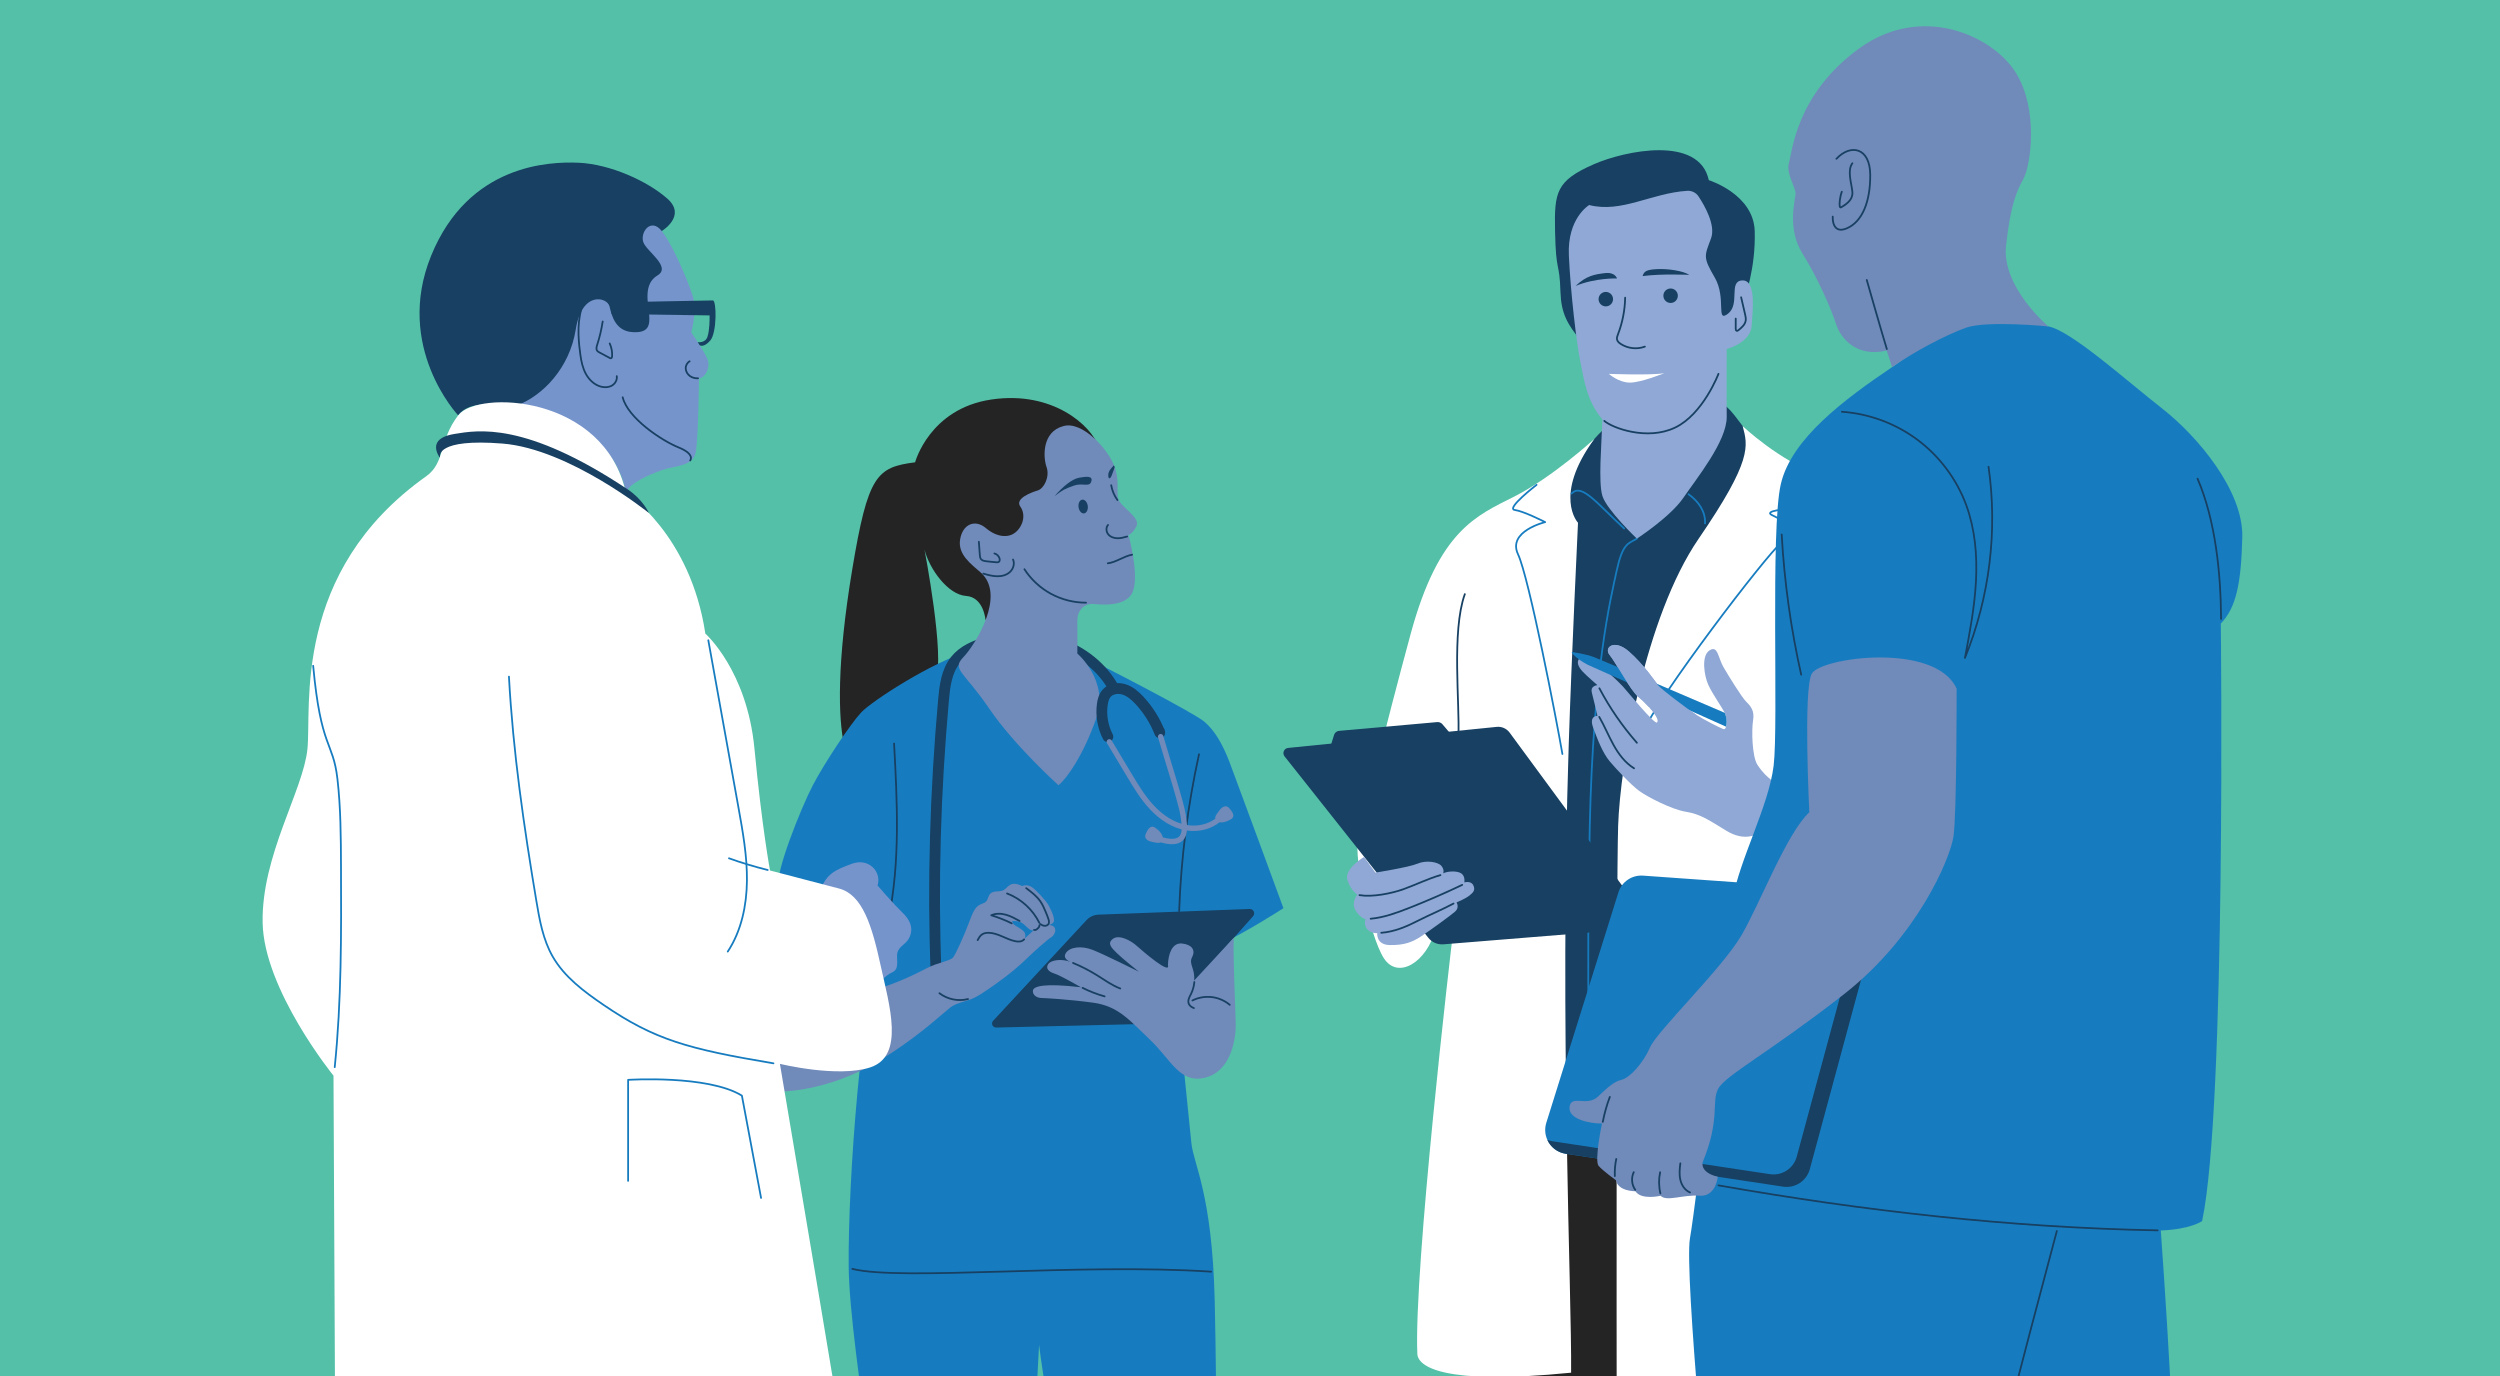
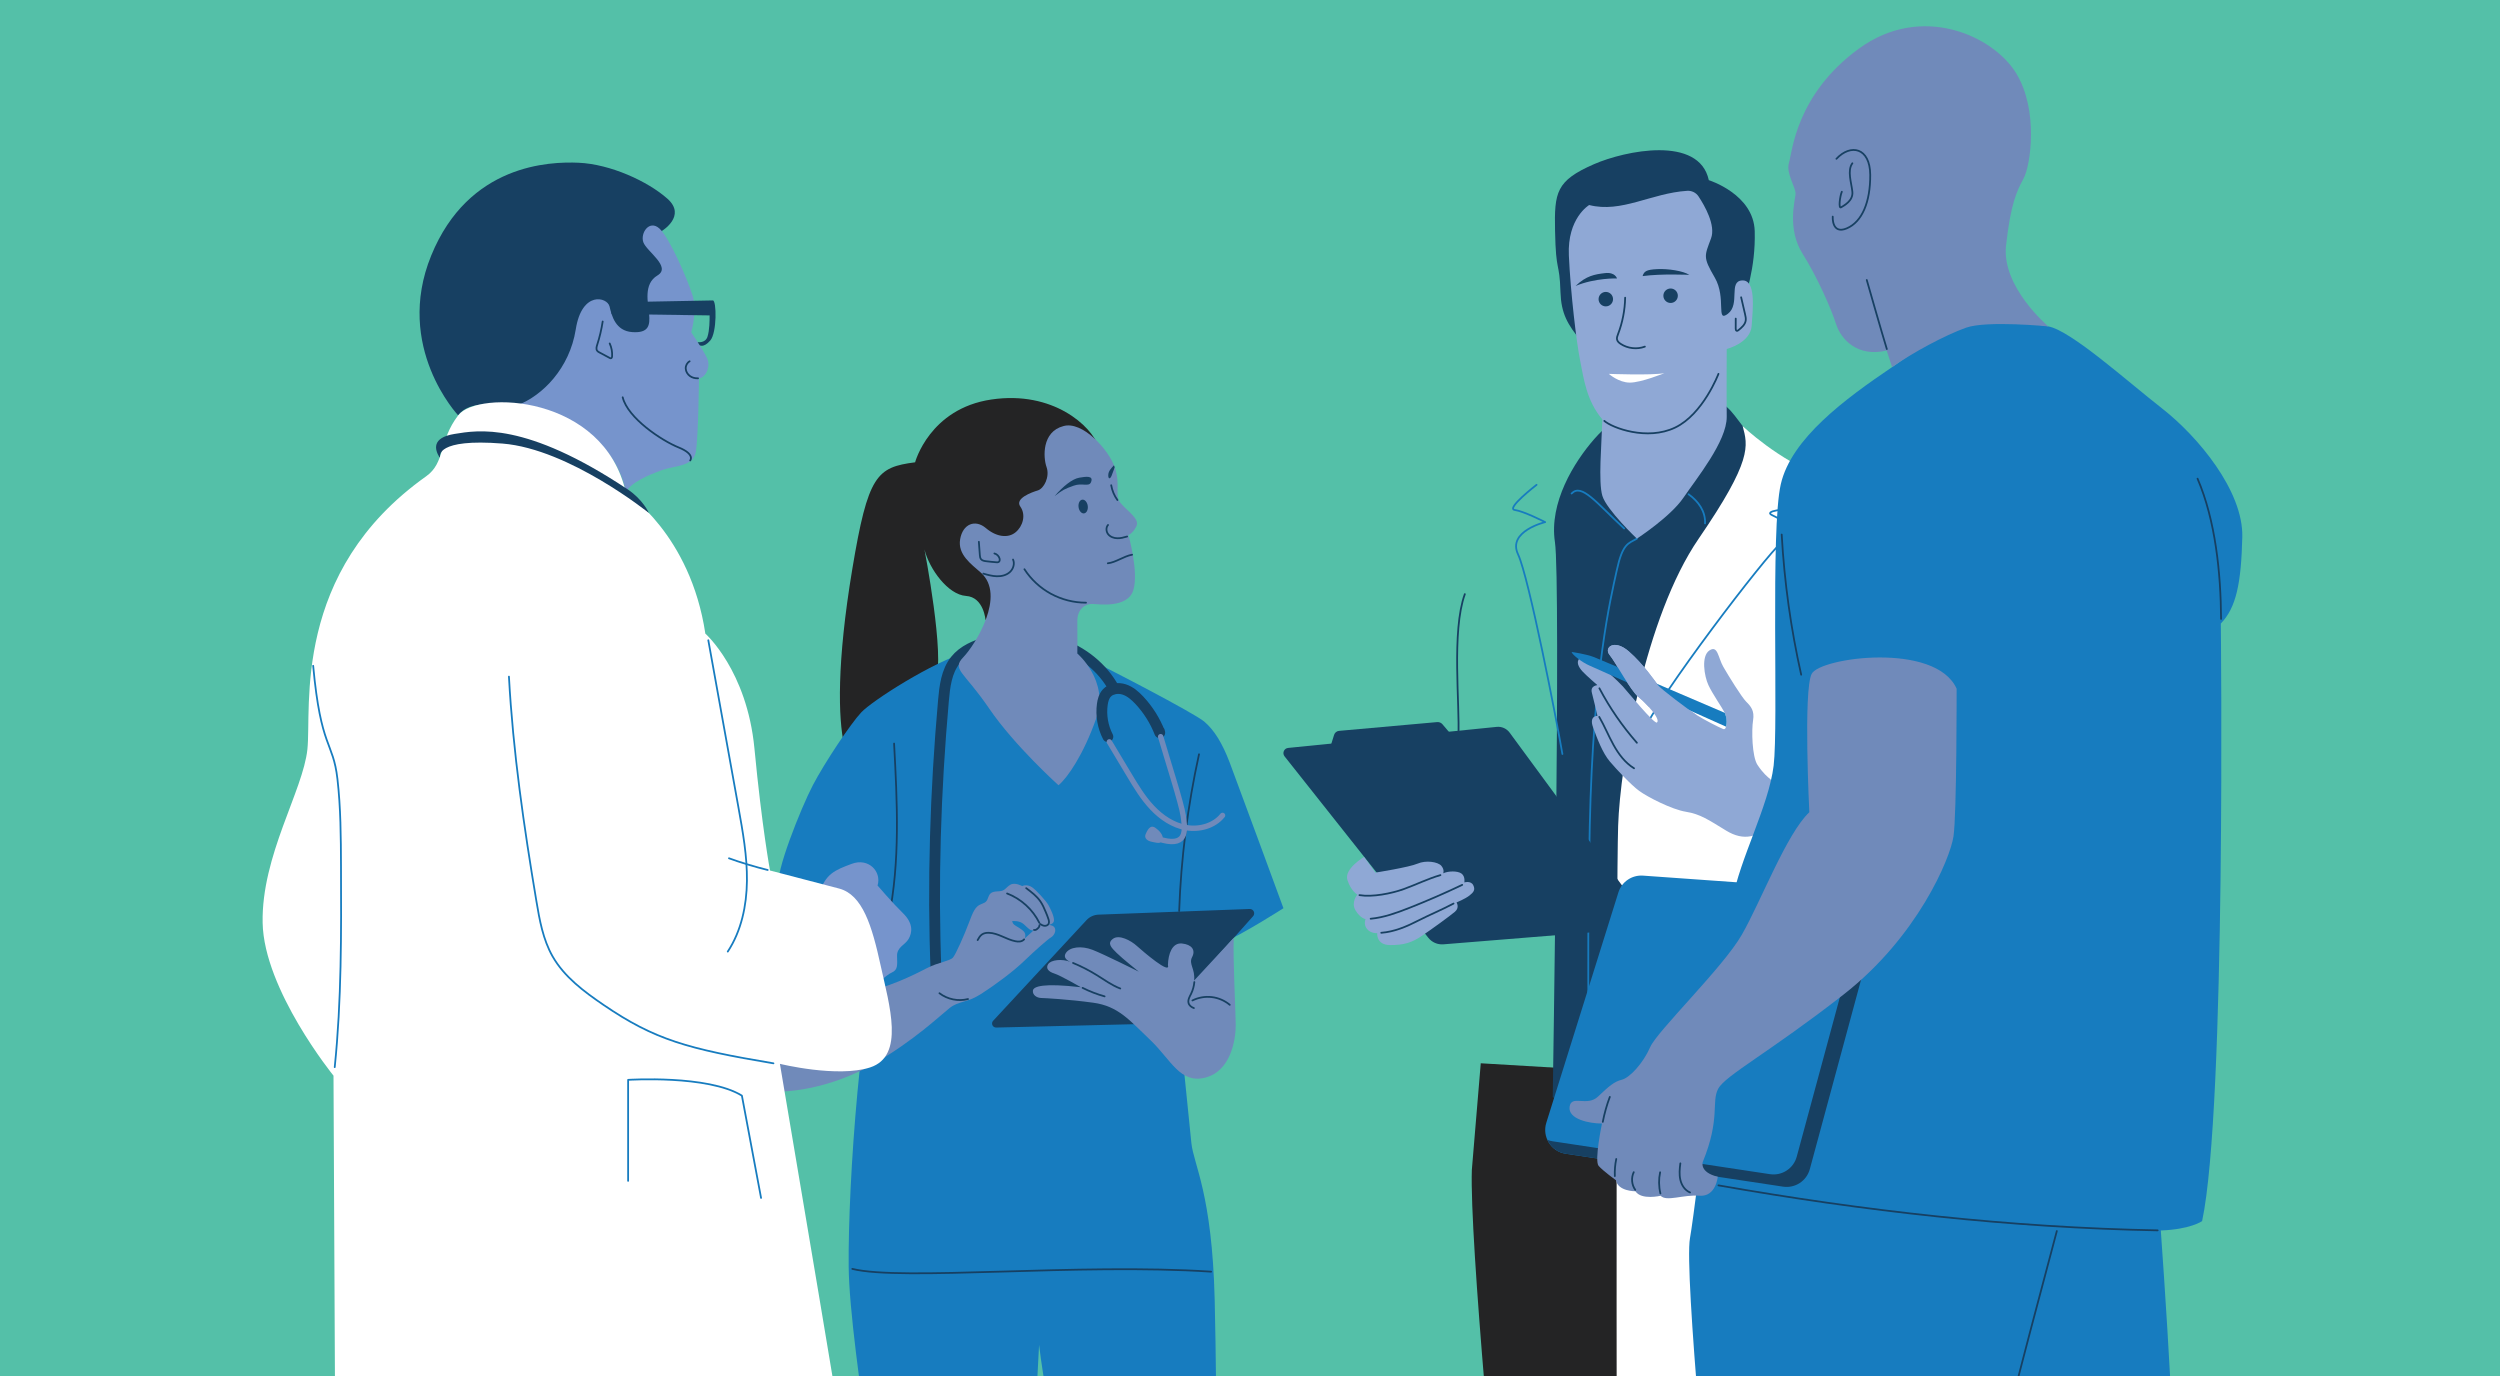
<svg xmlns="http://www.w3.org/2000/svg" width="476" height="262" viewBox="0 0 476 262" fill="none">
  <rect x="0" y="0" width="476" height="262" fill="#333333" stroke="none" />
  <g clip-path="url(#clip0_2950_15546)">
    <rect width="476" height="262" fill="#54C0A8" />
    <path d="M280.239 222.743C279.794 235.911 284.925 290.602 287.381 313.928C289.838 337.255 290.505 370.403 290.283 375.312C290.061 380.22 308.473 381.006 311.153 381.451C313.832 381.896 313.159 355.782 312.715 343.058C312.27 330.335 312.937 254.888 315.502 258.685C318.068 262.481 328.784 321.407 329.674 346.741C330.569 372.074 330.341 379.217 330.677 383.794C331.013 388.371 335.141 390.492 341.616 390.042C348.092 389.597 353.445 390.156 353.895 384.347C354.34 378.544 350.771 266.381 349.876 256.108C348.982 245.842 344.822 206.185 344.822 206.185L281.936 202.448L280.239 222.743Z" fill="#242425" />
    <path d="M295.641 208.935C300.105 210.61 310.485 212.172 315.508 210.833C320.53 209.493 325.888 108.703 330.796 102.553C335.705 96.402 334.143 84.123 331.8 81.113C329.457 78.098 328.92 76.65 323.052 74.307C317.183 71.964 307.47 79.107 303.565 83.57C299.66 88.034 294.92 95.735 296.059 103.214C297.203 110.693 295.641 208.935 295.641 208.935Z" fill="#174062" />
    <path d="M307.812 264.71C307.812 264.71 307.714 168.839 308.094 157.233C308.473 145.626 313.165 117.522 323.431 102.558C333.698 87.589 332.809 84.91 331.8 81.119C331.8 81.119 338.498 87.595 347.311 90.941C356.13 94.287 367.736 96.408 368.962 105.341C370.187 114.273 372.981 168.866 371.863 174.826C370.746 180.787 361.483 184.692 352.556 180.673C352.556 180.673 355.012 253.332 355.343 259.243C355.685 265.155 338.064 269.288 307.812 264.71Z" fill="white" />
    <path d="M312.671 139.65C315.649 132.708 336.339 105.601 339.17 103.334C341.996 101.061 339.474 98.995 337.505 98.133C335.537 97.276 340.082 96.82 341.844 97.021C343.612 97.222 343.764 91.467 341.237 88.544" stroke="#177CBF" stroke-width="0.343" stroke-miterlimit="10" stroke-linecap="round" stroke-linejoin="round" />
    <path d="M311.657 102.559C310.024 103.519 308.956 103.378 307.801 108.731C306.646 114.084 303.364 127.355 302.692 157.266C302.019 187.176 302.735 209.928 302.735 209.928" stroke="#177CBF" stroke-width="0.343" stroke-miterlimit="10" stroke-linecap="round" stroke-linejoin="round" />
-     <path d="M299.139 261.358C299.28 246.14 296.932 196.287 298.684 141.819C299.21 125.424 300.452 99.532 300.452 99.532C300.452 99.532 295.625 94.417 303.565 83.57C303.565 83.57 295.641 90.827 288.385 94.51C281.128 98.192 273.963 100.882 268.578 120.738C263.192 140.593 260.426 152.769 258.832 157.569C257.237 162.368 260.811 178.33 263.491 182.457C266.17 186.584 271.637 183.238 273.313 176.99C274.989 170.742 277.266 172.749 276.74 176.876C276.214 181.004 269.158 241.807 269.863 257.79C269.972 260.133 274.582 263.815 299.139 261.358Z" fill="white" />
    <path d="M253.419 141.819L254.011 139.921C254.141 139.498 254.515 139.194 254.96 139.156L273.638 137.486C274.018 137.453 274.398 137.605 274.642 137.898L276.111 139.628L253.419 141.819Z" fill="#174062" />
    <path d="M315.481 137.567C316.267 136.948 313.403 133.846 311.928 132.669C310.453 131.498 307.606 126.063 306.461 124.691C305.317 123.319 307.302 121.573 310.117 124.019C312.931 126.465 315.144 129.751 315.714 130.489C316.283 131.227 321.446 135.115 322.954 136.086C324.462 137.057 327.244 138.467 328.085 138.803C328.925 139.14 328.887 136.726 328.388 135.717C327.884 134.714 326.04 132.094 325.27 130.419C324.5 128.743 323.86 124.919 325.471 123.845C327.081 122.771 327.114 125.217 328.117 126.964C329.121 128.705 331.605 132.729 332.478 133.602C333.351 134.475 334.089 135.311 333.785 137.155C333.481 138.999 333.584 144.059 334.626 145.637C335.667 147.215 336.535 147.915 337.072 148.354C337.608 148.793 339.886 153.653 337.375 156.571C334.859 159.489 332.011 160.194 328.66 158.149C325.308 156.104 323.73 154.998 321.018 154.564C318.301 154.13 313.707 151.749 312.134 150.61C310.561 149.471 307.844 146.553 306.499 144.975C305.16 143.397 304.118 140.685 303.316 138.472C302.513 136.26 304.156 136.292 304.156 136.292C304.156 136.292 303.478 133.342 303.099 131.932C302.719 130.522 304.156 130.457 304.156 130.457C304.156 130.457 302.047 128.645 301.309 127.842C300.571 127.04 300.034 126.031 300.772 125.326C301.51 124.621 302.719 125.125 303.891 126.031C305.062 126.937 308.012 129.616 308.989 130.69C309.949 131.764 315.009 137.936 315.481 137.567Z" fill="#8FA8D5" />
    <path d="M304.498 136.503C305.496 138.233 306.25 140.093 307.215 141.834C308.18 143.575 309.417 145.24 311.12 146.282" stroke="#174062" stroke-width="0.343" stroke-miterlimit="10" stroke-linecap="round" stroke-linejoin="round" />
    <path d="M304.525 131.053C306.483 134.773 308.886 138.261 311.662 141.422" stroke="#174062" stroke-width="0.343" stroke-miterlimit="10" stroke-linecap="round" stroke-linejoin="round" />
    <path d="M301.07 64.945C298.445 61.805 297.247 59.668 297.117 55.649C296.921 49.494 296.243 52.281 296.081 43.924C295.94 36.613 296.26 34.416 303.495 31.26C309.39 28.689 323.507 25.723 325.357 34.303C325.357 34.303 333.904 36.96 334.099 44.016C334.295 51.072 332.321 56.452 331.572 58.817C330.824 61.181 326.778 62.543 325.351 62.38C323.936 62.223 301.07 64.945 301.07 64.945Z" fill="#174062" />
    <path d="M305.089 79.861C304.948 84.569 304.297 91.744 305.089 94.401C305.881 97.059 311.662 102.558 311.662 102.558C311.662 102.558 318.046 98.409 320.519 94.776C322.987 91.142 328.811 84.01 328.768 79.351C328.719 74.692 328.768 66.443 328.768 66.443C328.768 66.443 333.286 65.326 333.519 62.018C333.752 58.709 334.36 53.259 331.702 53.394C329.045 53.535 331.377 57.912 329.001 59.734C326.626 61.551 328.768 56.752 326.485 52.836C324.201 48.92 324.527 48.779 325.785 45.378C326.702 42.905 324.608 39.223 323.399 37.395C322.922 36.674 322.092 36.272 321.224 36.332C314.363 36.782 308.734 40.611 302.578 39.038C302.578 39.038 298.386 41.506 298.711 48.638C299.036 55.77 300.154 65.136 300.853 68.629C301.553 72.122 302.057 76.271 305.089 79.861Z" fill="#8FA8D5" />
    <path d="M244.579 144.01L271.951 178.552C272.64 179.42 273.714 179.887 274.815 179.8L312.112 176.779C313.241 176.687 313.832 175.391 313.165 174.479L287.43 139.487C286.861 138.717 285.928 138.299 284.979 138.397L245.268 142.405C244.476 142.481 244.091 143.392 244.579 144.01Z" fill="#174062" />
    <path d="M318.084 57.685C318.845 57.685 319.461 57.068 319.461 56.307C319.461 55.546 318.845 54.93 318.084 54.93C317.323 54.93 316.706 55.546 316.706 56.307C316.706 57.068 317.323 57.685 318.084 57.685Z" fill="#174062" />
    <path d="M305.745 58.335C306.506 58.335 307.123 57.718 307.123 56.958C307.123 56.197 306.506 55.58 305.745 55.58C304.985 55.58 304.368 56.197 304.368 56.958C304.368 57.718 304.985 58.335 305.745 58.335Z" fill="#174062" />
    <path d="M299.991 54.447C302.019 52.494 303.636 52.234 305.588 52.001C307.54 51.767 307.877 53.015 307.877 53.015C307.877 53.015 303.717 52.885 299.991 54.447Z" fill="#174062" />
    <path d="M312.747 52.569C313.035 51.658 313.452 51.343 315.535 51.24C317.617 51.137 320.481 51.577 321.652 52.336C321.652 52.336 316.392 52.076 312.747 52.569Z" fill="#174062" />
    <path d="M309.428 56.681C309.384 59.051 308.923 61.415 308.072 63.628C307.942 63.964 307.801 64.322 307.888 64.669C307.974 65.017 308.273 65.277 308.571 65.472C309.911 66.356 311.679 66.562 313.181 65.998" stroke="#174062" stroke-width="0.343" stroke-miterlimit="10" stroke-linecap="round" stroke-linejoin="round" />
    <path d="M306.32 71.184C306.32 71.184 314.39 71.498 316.891 71.054C316.891 71.054 312.465 72.849 310.328 72.849C308.191 72.849 306.32 71.184 306.32 71.184Z" fill="white" />
    <path d="M331.512 56.605C331.762 57.679 332.011 58.759 332.261 59.833C332.353 60.234 332.445 60.646 332.38 61.053C332.255 61.818 331.61 62.371 331.013 62.853C330.91 62.935 330.78 63.027 330.656 62.983C330.504 62.929 330.477 62.729 330.477 62.56C330.477 61.926 330.482 61.297 330.482 60.662" stroke="#174062" stroke-width="0.343" stroke-miterlimit="10" stroke-linecap="round" stroke-linejoin="round" />
    <path d="M305.458 80.137C306.966 81.466 313.604 83.966 318.941 81.411C324.277 78.862 327.195 71.183 327.195 71.183" stroke="#174062" stroke-width="0.343" stroke-miterlimit="10" stroke-linecap="round" stroke-linejoin="round" />
    <path d="M259.716 163.16C259.716 163.16 255.876 165.427 256.543 167.537C257.21 169.647 258.436 170.335 258.436 170.335C258.436 170.335 257.183 171.8 258.089 173.324C258.995 174.848 260.009 175.005 260.009 175.005C260.009 175.005 259.553 175.965 260.275 176.871C260.996 177.777 262.222 177.673 262.222 177.673C262.222 177.673 261.983 179.913 264.651 179.94C267.32 179.968 268.866 179.436 270.655 178.232C272.445 177.033 276.095 174.392 277.028 173.59C277.961 172.787 277.321 171.827 277.321 171.827C277.321 171.827 278.948 171.16 279.772 170.52C280.597 169.88 280.944 169.397 280.494 168.519C280.043 167.64 278.812 168.014 278.812 168.014C278.812 168.014 279.024 166.892 278.281 166.333C277.532 165.774 275.721 165.829 274.788 166.279C274.788 166.279 275.081 165.639 274.441 164.863C273.801 164.088 271.507 163.74 269.907 164.435C268.307 165.129 261.88 166.143 261.88 166.143L259.716 163.16Z" fill="#8FA8D5" />
    <path d="M258.837 170.433C261.294 170.845 264.944 170.124 267.282 169.278C269.619 168.432 271.865 167.32 274.256 166.62" stroke="#174062" stroke-width="0.343" stroke-miterlimit="10" stroke-linecap="round" stroke-linejoin="round" />
    <path d="M260.974 174.93C263.507 174.697 265.931 173.807 268.301 172.874C271.718 171.529 275.086 170.06 278.4 168.481" stroke="#174062" stroke-width="0.343" stroke-miterlimit="10" stroke-linecap="round" stroke-linejoin="round" />
    <path d="M262.992 177.604C265.476 177.419 267.819 176.416 270.032 175.282C272.244 174.149 274.256 173.352 276.751 172.039" stroke="#174062" stroke-width="0.343" stroke-miterlimit="10" stroke-linecap="round" stroke-linejoin="round" />
    <path d="M328.654 138.364C328.654 138.364 303.831 127.245 302.578 126.698C301.325 126.15 299.389 124.74 299.232 124.138C299.232 124.138 301.868 124.479 303.543 125.13C305.214 125.781 328.388 135.722 328.388 135.722C328.388 135.722 328.974 136.856 328.654 138.364Z" fill="#177CBF" />
    <path d="M311.928 132.669C312.47 133.103 313.203 133.797 313.875 134.535C315.535 135.137 317.579 135.262 319.293 135.451C320.573 135.592 321.821 135.826 323.057 136.151C323.025 136.129 322.992 136.113 322.96 136.091C321.452 135.121 316.289 131.232 315.719 130.494C315.15 129.757 312.937 126.47 310.122 124.024C307.307 121.578 305.328 123.319 306.467 124.697C307.6 126.063 310.453 131.498 311.928 132.669Z" fill="#8FA8D5" />
    <path d="M297.48 143.559C296.417 137.333 291.113 109.933 289.035 105.54C286.958 101.147 294.199 99.412 294.199 99.412C294.199 99.412 290.147 97.335 288.406 97.096C286.671 96.857 292.561 92.312 292.561 92.312" stroke="#177CBF" stroke-width="0.343" stroke-miterlimit="10" stroke-linecap="round" stroke-linejoin="round" />
    <path d="M299.232 93.962C301.146 91.982 303.874 95.648 309.233 100.622" stroke="#177CBF" stroke-width="0.343" stroke-miterlimit="10" stroke-linecap="round" stroke-linejoin="round" />
    <path d="M321.506 94.108C323.437 95.508 324.738 97.39 324.641 99.657" stroke="#177CBF" stroke-width="0.343" stroke-miterlimit="10" stroke-linecap="round" stroke-linejoin="round" />
    <path d="M277.673 140.073C277.977 134.319 276.35 120.164 278.904 113.124" stroke="#174062" stroke-width="0.343" stroke-miterlimit="10" stroke-linecap="round" stroke-linejoin="round" />
    <path d="M329.836 171.47C331.198 163.606 336.757 153.54 337.701 145.779C338.644 138.018 337.071 100.9 339.062 92.195C341.052 83.49 351.352 75.919 360.257 69.899C369.157 63.879 372.086 58.851 389.994 62.143C394.322 62.941 405.017 72.584 411.731 77.828C418.44 83.073 427.145 93.453 426.934 102.261C426.722 111.069 425.778 115.684 422.844 118.727C422.844 118.727 423.891 211.002 419.281 232.501C419.281 232.501 417.079 234.074 411.417 234.285C411.417 234.285 415.609 291.33 414.248 307.476C412.887 323.621 420.957 349.421 417.811 376.685C414.666 403.949 418.023 402.691 420.116 406.883C422.215 411.075 422.215 425.025 420.848 428.588C419.487 432.151 406.275 431.631 401.237 429.32C396.204 427.015 386.138 421.982 384.251 417.996C382.363 414.01 387.499 408.456 381.208 404.573C374.917 400.695 381.523 395.868 379.95 390.314C378.377 384.755 372.189 311.668 372.189 311.668C372.189 311.668 369.255 328.134 368.517 331.279C367.779 334.425 366.733 368.083 361.911 386.437C357.09 404.79 348.488 420.409 349.54 428.17C350.587 435.931 349.437 444.528 341.573 443.584C333.709 442.64 320.497 433.306 318.398 428.485C316.299 423.663 317.769 410.555 319.554 407.301C321.338 404.052 326.789 397.132 327.315 385.802C327.841 374.472 328.47 317.748 327.103 306.424C325.736 295.099 320.633 242.041 321.772 235.75C322.916 229.459 329.836 171.47 329.836 171.47Z" fill="#177CBF" />
    <path d="M308.143 169.913L294.416 213.779C293.58 216.452 295.321 219.246 298.098 219.669L339.49 225.933C341.79 226.28 343.981 224.848 344.588 222.603L357.372 175.353C358.126 172.576 356.151 169.799 353.282 169.599L312.839 166.719C310.719 166.567 308.777 167.89 308.143 169.913Z" fill="#177CBF" />
    <path d="M354.638 169.913C355.056 170.835 355.175 171.909 354.882 172.983L342.099 220.232C341.492 222.478 339.295 223.91 337.001 223.562L295.609 217.298C295.262 217.244 294.925 217.157 294.616 217.033C295.229 218.388 296.487 219.43 298.098 219.674L339.49 225.938C341.79 226.285 343.981 224.853 344.588 222.608L357.372 175.358C357.995 173.042 356.732 170.743 354.638 169.913Z" fill="#174062" />
    <path d="M305.018 213.92C302.643 213.92 298.532 213.111 298.852 210.736C299.172 208.36 302.155 210.774 304.248 208.8C306.342 206.826 307.313 205.942 308.799 205.578C310.285 205.215 312.866 202.438 314.195 199.374C315.524 196.309 328.052 184.226 331.642 177.978C335.227 171.735 340.184 158.681 344.496 154.651C344.496 154.651 343.33 131.444 344.941 128.304C346.552 125.164 368.511 122.181 372.541 131.124C372.541 131.124 372.579 155.096 371.939 159.289C371.299 163.481 365.089 178.385 350.988 189.384C336.887 200.382 328.464 204.775 327.135 207.314C325.807 209.852 327.591 212.976 324.207 221.236C324.207 221.236 323.502 223.183 327.06 224.056C327.06 224.056 326.734 227.901 323.594 227.663C320.454 227.424 317.308 228.856 316.18 227.674C316.18 227.674 312.514 228.547 311.386 226.817C311.386 226.817 308.083 226.855 307.681 224.723C307.681 224.723 305.224 222.95 304.378 221.984C303.527 221.008 305.018 213.92 305.018 213.92Z" fill="#708ABA" />
    <path d="M360.257 69.904C364.053 67.192 370.35 63.813 374.315 62.398C378.279 60.982 389.999 62.148 389.999 62.148C389.999 62.148 381.072 54.642 381.951 46.756C382.83 38.87 383.952 36.452 385.286 33.995C386.621 31.538 388.204 21.022 383.871 13.933C379.532 6.845 365.935 0.505 353.922 9.264C341.909 18.023 341.242 28.994 340.618 30.995C339.995 32.997 341.996 35.752 341.871 36.999C341.747 38.252 340.288 43.632 343.162 48.221C346.042 52.809 348.667 58.813 349.584 61.693C350.5 64.572 353.629 68.076 359.221 66.742L360.257 69.904Z" fill="#708ABA" />
    <path d="M305.17 213.605C305.485 211.988 305.93 210.394 306.51 208.854" stroke="#174062" stroke-width="0.343" stroke-miterlimit="10" stroke-linecap="round" stroke-linejoin="round" />
    <path d="M307.465 223.926C307.421 222.836 307.508 221.74 307.736 220.672" stroke="#174062" stroke-width="0.343" stroke-miterlimit="10" stroke-linecap="round" stroke-linejoin="round" />
    <path d="M311.353 226.545C310.664 225.585 310.55 224.246 311.066 223.183" stroke="#174062" stroke-width="0.343" stroke-miterlimit="10" stroke-linecap="round" stroke-linejoin="round" />
    <path d="M316.142 227.229C315.822 225.911 315.806 224.528 316.088 223.205" stroke="#174062" stroke-width="0.343" stroke-miterlimit="10" stroke-linecap="round" stroke-linejoin="round" />
    <path d="M321.783 227.045C320.812 226.643 320.172 225.662 319.939 224.637C319.7 223.612 319.803 222.543 319.939 221.502" stroke="#174062" stroke-width="0.343" stroke-miterlimit="10" stroke-linecap="round" stroke-linejoin="round" />
    <path d="M349.654 30.236C352.371 27.334 356.054 28.077 356.092 33.284C356.13 38.49 354.53 42.249 351.628 43.48C348.727 44.706 348.949 41.245 348.949 41.245" stroke="#174062" stroke-width="0.343" stroke-miterlimit="10" stroke-linecap="round" stroke-linejoin="round" />
    <path d="M352.691 31.088C351.677 32.476 352.512 34.781 352.691 36.511C352.87 38.242 351.08 39.136 350.543 39.473C350.006 39.809 350.326 37.347 350.684 36.511" stroke="#174062" stroke-width="0.343" stroke-miterlimit="10" stroke-linecap="round" stroke-linejoin="round" />
    <path d="M359.253 66.46C358.413 63.759 355.43 53.308 355.43 53.308" stroke="#174062" stroke-width="0.343" stroke-miterlimit="10" stroke-linecap="round" stroke-linejoin="round" />
    <path d="M342.945 128.462C340.976 119.692 339.734 110.754 339.235 101.778" stroke="#174062" stroke-width="0.343" stroke-miterlimit="10" stroke-linecap="round" stroke-linejoin="round" />
-     <path d="M350.695 78.397C355.896 78.76 360.978 80.653 365.149 83.782C369.32 86.911 372.557 91.261 374.364 96.153C376.061 100.763 376.484 105.769 376.224 110.683C375.963 115.591 375.041 120.44 374.125 125.266C378.805 113.812 380.373 101.11 378.616 88.864" stroke="#174062" stroke-width="0.343" stroke-miterlimit="10" stroke-linecap="round" stroke-linejoin="round" />
    <path d="M422.893 117.847C422.839 109.051 421.819 99.061 418.413 91.137" stroke="#174062" stroke-width="0.343" stroke-miterlimit="10" stroke-linecap="round" stroke-linejoin="round" />
    <path d="M327.195 225.693C354.806 230.558 382.792 233.742 410.82 234.263" stroke="#174062" stroke-width="0.343" stroke-miterlimit="10" stroke-linecap="round" stroke-linejoin="round" />
    <path d="M372.205 311.667C377.829 286.535 384.972 259.271 391.621 234.388" stroke="#174062" stroke-width="0.343" stroke-miterlimit="10" stroke-linecap="round" stroke-linejoin="round" />
    <path d="M160.726 141.889C159.593 136.742 159.289 126.291 162.277 108.35C165.266 90.409 166.931 88.972 174.236 88.023C174.236 88.023 176.964 77.805 188.771 76.064C200.578 74.323 207.851 81.211 209.098 84.921C210.346 88.63 187.649 118.085 187.649 118.085C187.649 118.085 187.334 113.692 183.928 113.465C180.522 113.237 176.964 108.394 176.015 104.608C176.015 104.608 179.991 125.163 178.136 129.513C176.286 133.868 160.726 141.889 160.726 141.889Z" fill="#242425" />
    <path d="M168.482 175.809L166.388 179.328C166.388 179.328 159.468 177.864 155.46 175.369C151.446 172.874 149.261 170.391 148.35 168.465C147.439 166.54 152.504 153.827 154.76 149.515C157.011 145.209 161.941 137.817 163.98 135.637C166.019 133.456 177.539 126.032 184.308 124.079C191.076 122.121 199.868 121.964 205.118 124.437C210.367 126.91 227.403 135.783 229.301 137.399C231.199 139.021 232.723 141.483 234.144 145.215C235.565 148.946 244.367 172.923 244.367 172.923C244.367 172.923 237.116 177.593 232.474 179.708C227.826 181.818 223.704 184.004 224.219 190.582C224.729 197.161 226.416 213.567 226.839 217.646C227.262 221.729 230.782 227.289 231.275 247.421C231.769 267.553 231.698 302.957 231.839 317.883C231.98 332.808 235.852 378.914 234.442 389.05C234.442 389.05 233.596 387.781 228.531 389.332C223.465 390.883 214.663 391.512 212.13 391.301C212.13 391.301 208.963 329.706 207.2 313.94C205.443 298.174 199.385 268.887 197.839 256.076C197.839 256.076 195.898 290.923 196.304 308.728C196.711 326.539 198.121 370.811 198.192 382.498C198.262 394.186 197.134 391.225 190.447 389.82C183.76 388.41 178.759 391.339 178.759 391.339C178.759 391.339 174.746 383.486 173.623 375.882C172.501 368.278 170.597 321.115 170.385 311.966C170.174 302.816 161.729 257.199 161.588 241.151C161.442 225.097 163.904 190.36 168.482 175.809Z" fill="#177CBF" />
    <path d="M178.233 185.408C177.544 168.074 178.098 150.697 179.632 133.418C179.871 130.712 180.202 127.842 181.894 125.716C183.391 123.84 185.729 122.847 188.044 122.235C192.508 121.058 197.324 121.041 201.695 122.538C206.067 124.035 209.944 127.089 212.13 131.156" stroke="#174062" stroke-width="2.057" stroke-miterlimit="10" stroke-linecap="round" stroke-linejoin="round" />
    <path d="M189.096 194.351L206.869 175.195C207.46 174.56 208.279 174.181 209.147 174.148L237.935 173.069C238.667 173.042 239.074 173.904 238.586 174.452L220.358 194.899L189.682 195.647C188.999 195.663 188.63 194.85 189.096 194.351Z" fill="#174062" />
    <path d="M202.493 81.124C206.023 80.116 211.024 85.463 212.233 88.945C213.443 92.427 212.13 94.244 213.345 95.757C214.56 97.27 217.082 98.784 216.371 100.199C215.666 101.615 214.858 101.864 214.858 101.864C214.858 101.864 216.876 108.98 215.769 112.413C214.658 115.846 209.207 115.038 207.997 114.989C206.788 114.94 205.069 115.846 205.123 118.368C205.172 120.89 205.123 124.426 205.123 124.426C205.123 124.426 211.23 129.627 208.757 136.688C206.284 143.755 203.203 148.143 201.538 149.51C201.538 149.51 193.159 141.987 188.316 134.871C183.472 127.756 181.151 127.501 183.418 125.131C185.691 122.761 191.608 113.351 186.748 109.028C184.931 107.412 182.306 105.595 182.811 102.667C183.315 99.738 185.685 98.832 187.708 100.546C189.726 102.26 191.949 102.515 193.359 101.354C194.77 100.194 195.377 98.024 194.271 96.457C193.159 94.895 196.44 93.729 197.601 93.376C198.761 93.024 199.922 90.8 199.266 88.934C198.604 87.079 198.354 82.188 202.493 81.124Z" fill="#708ABA" />
    <path d="M187.225 109.218C188.071 109.462 188.934 109.701 189.812 109.722C190.691 109.744 191.613 109.522 192.269 108.93C192.925 108.339 193.245 107.336 192.882 106.533" stroke="#174062" stroke-width="0.343" stroke-miterlimit="10" stroke-linecap="round" stroke-linejoin="round" />
    <path d="M186.374 103.16C186.434 103.99 186.499 104.82 186.558 105.65C186.58 105.937 186.607 106.246 186.792 106.474C187.014 106.74 187.388 106.81 187.73 106.854C188.402 106.94 189.075 107.011 189.747 107.06C189.877 107.071 190.018 107.076 190.132 107.011C190.355 106.892 190.382 106.582 190.317 106.338C190.187 105.877 189.796 105.492 189.335 105.378" stroke="#174062" stroke-width="0.343" stroke-miterlimit="10" stroke-linecap="round" stroke-linejoin="round" />
    <path d="M210.97 99.955C210.541 100.432 210.601 101.224 211.002 101.729C211.403 102.228 212.071 102.461 212.711 102.482C213.35 102.504 213.985 102.336 214.603 102.152" stroke="#174062" stroke-width="0.343" stroke-miterlimit="10" stroke-linecap="round" stroke-linejoin="round" />
    <path d="M215.547 105.617C213.99 105.894 212.434 107.092 210.932 107.25" stroke="#174062" stroke-width="0.343" stroke-miterlimit="10" stroke-linecap="round" stroke-linejoin="round" />
    <path d="M206.772 114.751C204.456 114.756 202.14 114.165 200.101 113.059C198.062 111.952 196.31 110.331 195.052 108.384" stroke="#174062" stroke-width="0.343" stroke-miterlimit="10" stroke-linecap="round" stroke-linejoin="round" />
    <path d="M200.8 94.461C202.406 92.579 204.179 91.175 205.492 90.952C206.804 90.73 208.263 90.513 207.726 91.815C207.336 92.764 206.029 91.891 204.45 92.466C202.628 93.122 202.362 93.268 200.8 94.461Z" fill="#174062" />
    <path d="M212.098 88.587C211.572 89.156 211.024 89.693 211.013 90.463C211.002 91.234 211.36 91.277 211.647 90.577C211.935 89.878 212.233 88.95 212.233 88.95L212.098 88.587Z" fill="#174062" />
    <path d="M211.572 92.39C211.745 93.404 212.157 94.375 212.759 95.21" stroke="#174062" stroke-width="0.343" stroke-miterlimit="10" stroke-linecap="round" stroke-linejoin="round" />
    <path d="M206.405 97.75C206.889 97.686 207.205 97.049 207.11 96.327C207.014 95.606 206.545 95.073 206.061 95.136C205.577 95.2 205.262 95.837 205.357 96.558C205.452 97.28 205.921 97.813 206.405 97.75Z" fill="#174062" />
    <path d="M222.375 183.726C222.429 181.654 223.167 179.452 225.044 179.642C226.92 179.832 227.685 180.895 226.98 182.229C226.269 183.563 227.603 184.436 227.359 186.698L234.904 178.557C234.741 182.56 235.256 192.311 235.283 195.088C235.31 197.865 234.383 203.885 229.534 205.165C224.686 206.445 222.972 201.786 219.023 198.027C215.075 194.269 212.949 191.574 208.155 190.917C203.36 190.261 199.087 190.044 198.241 190.017C197.395 189.99 196.581 189.447 196.662 188.629C196.744 187.81 198.599 187.132 205.812 187.972C205.812 187.972 201.891 185.711 200.746 185.358C199.602 185.006 199.06 184.349 199.575 183.563C200.09 182.777 202.189 182.473 203.876 183.183C203.876 183.183 202.189 182.587 202.948 181.442C203.708 180.298 205.888 180.027 208.014 180.846C210.14 181.665 216.838 185.011 216.838 185.011C216.838 185.011 213.622 182.451 212.618 181.442C211.61 180.434 210.742 179.62 211.908 178.747C213.079 177.874 215.314 179.072 216.458 180.108C217.613 181.139 222.95 185.743 222.375 183.726Z" fill="#708ABA" />
    <path d="M206.121 188.087C207.422 188.754 209.006 189.351 210.313 189.709" stroke="#174062" stroke-width="0.343" stroke-miterlimit="10" stroke-linecap="round" stroke-linejoin="round" />
    <path d="M204.309 183.347C205.866 183.992 207.368 184.762 208.8 185.646C210.27 186.557 211.68 187.604 213.296 188.212" stroke="#174062" stroke-width="0.343" stroke-miterlimit="10" stroke-linecap="round" stroke-linejoin="round" />
    <path d="M227.403 186.986C227.332 187.767 227.121 188.532 226.774 189.237C226.638 189.514 226.481 189.779 226.378 190.067C226.275 190.354 226.221 190.674 226.296 190.973C226.421 191.444 226.855 191.781 227.316 191.938" stroke="#174062" stroke-width="0.343" stroke-miterlimit="10" stroke-linecap="round" stroke-linejoin="round" />
    <path d="M227.039 190.489C228.168 189.925 229.464 189.698 230.717 189.844C231.969 189.99 233.179 190.511 234.144 191.319" stroke="#174062" stroke-width="0.343" stroke-miterlimit="10" stroke-linecap="round" stroke-linejoin="round" />
    <path d="M200.426 176.286C200.426 176.286 199.943 176.074 199.471 176.09C199.471 176.09 200.654 176.074 200.681 175.255C200.708 174.436 200.019 173.053 199.618 172.321C199.217 171.589 197.259 169.43 196.494 168.926C195.729 168.421 194.927 168.525 194.639 168.725C194.639 168.725 193.256 167.917 192.35 168.465C191.445 169.013 191.385 169.631 190.279 169.691C189.172 169.75 188.565 169.821 188.234 170.683C187.887 171.589 187.843 171.779 186.78 172.164C185.717 172.554 185.256 173.601 184.465 175.732C183.673 177.864 181.992 181.693 181.444 182.322C180.896 182.956 178.607 183.249 176.595 184.28C173.759 185.733 169.501 187.93 162.754 189.465L166.399 179.323C166.399 179.323 161.236 177.614 155.915 174.539C150.595 171.464 148.355 168.459 148.355 168.459C148.355 168.459 143.913 185.468 141.971 191.911C140.035 198.354 139.276 206.408 144.439 207.509C149.602 208.61 158.719 206.977 166.394 202.535C174.068 198.093 178.965 193.391 180.788 191.943C182.61 190.495 183.977 191.065 186.867 189.204C189.753 187.344 193.023 184.876 195.035 182.935C197.047 180.999 199.515 178.818 200.16 178.444C200.806 178.07 201.364 176.801 200.426 176.286ZM195.122 178.677C195.122 178.677 195.447 177.88 194.921 177.338C194.395 176.795 193.381 176.307 193.093 176.069C192.806 175.835 192.714 175.38 192.714 175.38C192.714 175.38 194.091 175.201 194.937 175.976C195.789 176.752 196.152 177.246 196.803 177.137L195.122 178.677Z" fill="#708ABA" />
    <path d="M147.753 191.818C152.347 189.979 157.336 189.139 162.283 189.367" stroke="#174062" stroke-width="0.343" stroke-miterlimit="10" stroke-linecap="round" stroke-linejoin="round" />
    <path d="M186.141 178.992C186.363 178.591 186.596 178.173 186.976 177.918C187.345 177.663 187.811 177.593 188.261 177.604C190.04 177.647 191.58 178.862 193.321 179.209C193.614 179.269 193.918 179.301 194.211 179.258C194.504 179.214 194.797 179.084 194.992 178.856" stroke="#174062" stroke-width="0.343" stroke-miterlimit="10" stroke-linecap="round" stroke-linejoin="round" />
-     <path d="M192.633 175.808C191.38 175.19 190.078 174.675 188.744 174.268C189.612 173.877 190.626 173.915 191.537 174.17C192.454 174.425 193.294 174.892 194.129 175.353" stroke="#174062" stroke-width="0.343" stroke-miterlimit="10" stroke-linecap="round" stroke-linejoin="round" />
    <path d="M191.749 170.118C194.395 171.127 196.635 173.166 197.888 175.704" stroke="#174062" stroke-width="0.343" stroke-miterlimit="10" stroke-linecap="round" stroke-linejoin="round" />
    <path d="M195.388 169.104C196.391 169.858 197.411 170.628 198.116 171.664C198.528 172.272 198.815 172.95 199.097 173.622C199.293 174.083 199.488 174.55 199.634 175.027C199.721 175.32 199.786 175.651 199.64 175.916C199.493 176.177 199.168 176.301 198.87 176.274C198.571 176.247 198.295 176.101 198.051 175.933" stroke="#174062" stroke-width="0.343" stroke-miterlimit="10" stroke-linecap="round" stroke-linejoin="round" />
    <path d="M196.874 177.056C196.999 177.105 197.14 177.078 197.259 177.018C197.378 176.959 197.481 176.872 197.579 176.78C197.704 176.666 197.828 176.547 197.883 176.389C197.904 176.319 197.915 176.243 197.899 176.167" stroke="#174062" stroke-width="0.343" stroke-miterlimit="10" stroke-linecap="round" stroke-linejoin="round" />
    <path d="M178.873 189.111C180.392 190.277 182.453 190.7 184.308 190.218" stroke="#174062" stroke-width="0.343" stroke-miterlimit="10" stroke-linecap="round" stroke-linejoin="round" />
    <path d="M169.187 174.935C171.416 164.001 170.83 152.721 170.234 141.575" stroke="#174062" stroke-width="0.343" stroke-miterlimit="10" stroke-linecap="round" stroke-linejoin="round" />
    <path d="M224.512 173.46C224.87 163.426 226.139 153.42 228.292 143.614" stroke="#174062" stroke-width="0.343" stroke-miterlimit="10" stroke-linecap="round" stroke-linejoin="round" />
    <path d="M210.937 140.263C209.972 138.392 209.597 136.217 209.879 134.129C209.982 133.359 210.194 132.562 210.715 131.981C211.512 131.086 212.895 130.902 214.039 131.271C215.178 131.64 216.116 132.458 216.935 133.332C218.606 135.121 219.929 137.226 220.819 139.509C220.797 139.411 220.775 139.319 220.754 139.222" stroke="#174062" stroke-width="2.057" stroke-miterlimit="10" stroke-linecap="round" stroke-linejoin="round" />
    <path d="M211.219 141.255C212.472 143.343 213.725 145.426 214.972 147.514C216.285 149.705 217.613 151.912 219.365 153.772C221.117 155.633 223.341 157.14 225.857 157.585C228.374 158.024 231.183 157.249 232.772 155.253" stroke="#708ABA" stroke-width="1.028" stroke-miterlimit="10" stroke-linecap="round" />
    <path d="M220.987 140.263C222.158 144.303 224.968 153.019 225.277 155.275C225.586 157.531 226.351 161.273 221.328 159.955" stroke="#708ABA" stroke-width="1.028" stroke-miterlimit="10" stroke-linecap="round" />
-     <path d="M233.987 153.81C235.066 154.971 235.023 155.605 234.339 156.012C233.656 156.419 232.36 156.918 231.666 156.311C230.971 155.703 231.671 155.009 232.175 154.298C232.685 153.593 233.439 153.225 233.987 153.81Z" fill="#708ABA" />
    <path d="M218.118 158.854C218.714 157.384 219.311 157.156 219.967 157.601C220.623 158.051 221.621 159.016 221.366 159.9C221.111 160.784 220.184 160.448 219.327 160.285C218.465 160.128 217.814 159.597 218.118 158.854Z" fill="#708ABA" />
    <path d="M162.277 241.596C171.627 243.944 205.519 240.462 230.592 242.127" stroke="#174062" stroke-width="0.343" stroke-miterlimit="10" stroke-linecap="round" stroke-linejoin="round" />
    <path d="M98.573 77.128C92.84 76.818 89.12 76.585 87.232 79.08C87.232 79.08 74.991 66.085 82.102 48.66C89.212 31.234 104.669 30.746 110.141 30.984C116.237 31.25 123.353 34.531 127.073 37.829C130.794 41.126 126 43.984 126 43.984C126 43.984 124.389 45.693 126.743 49.321C129.096 52.95 126.081 62.457 125.094 64.957C124.107 67.452 112.24 71.693 109.555 73.385C106.871 75.078 98.573 77.128 98.573 77.128Z" fill="#174062" />
    <path d="M98.573 77.128C103.302 75.311 108.454 70.126 109.626 62.707C110.797 55.287 115.646 56.573 116.058 58.352C116.47 60.13 117.192 63.005 120.375 63.233C123.559 63.46 123.781 61.909 123.591 59.789C123.402 57.668 122.458 54.072 125.18 52.445C127.908 50.818 123.098 47.862 122.49 46.121C121.883 44.38 123.624 41.766 125.555 43.507C127.485 45.248 130.967 53.313 131.879 56.301C132.79 59.29 131.613 63.265 131.613 63.265C131.613 63.265 133.961 66.747 134.639 68.222C135.322 69.698 134.525 71.742 133.088 72.084C133.088 72.084 132.974 83.213 132.481 86.049C131.987 88.886 128.467 88.626 125.972 89.531C123.472 90.442 119.876 91.956 119.16 93.81C119.166 93.821 117.918 80.382 98.573 77.128Z" fill="#7694CC" />
-     <path d="M110.716 58.721C109.74 62.067 110.255 65.647 110.499 67.518C110.667 68.803 110.944 70.099 111.573 71.233C112.202 72.366 113.233 73.332 114.491 73.635C115.174 73.803 115.934 73.76 116.541 73.397C117.143 73.033 117.55 72.312 117.43 71.618" stroke="#174062" stroke-width="0.343" stroke-miterlimit="10" stroke-linecap="round" stroke-linejoin="round" />
    <path d="M114.751 61.215C114.523 62.712 114.176 64.192 113.71 65.635C113.59 66.009 113.466 66.448 113.693 66.774C113.802 66.931 113.981 67.029 114.149 67.116C114.811 67.468 115.478 67.826 116.139 68.179C116.183 68.2 116.232 68.227 116.281 68.227C116.459 68.238 116.535 68.005 116.546 67.832C116.595 67.002 116.438 66.156 116.085 65.396" stroke="#174062" stroke-width="0.343" stroke-miterlimit="10" stroke-linecap="round" stroke-linejoin="round" />
    <path d="M131.304 68.791C130.821 69.062 130.533 69.626 130.561 70.179C130.588 70.733 130.897 71.253 131.342 71.584C131.786 71.915 132.356 72.056 132.909 72.029" stroke="#174062" stroke-width="0.343" stroke-miterlimit="10" stroke-linecap="round" stroke-linejoin="round" />
    <path d="M115.755 57.581C115.755 57.581 135.014 57.223 135.729 57.201C136.445 57.179 136.527 63.362 135.23 64.838C133.934 66.313 133.207 65.722 133.207 65.722L132.844 65.147C132.844 65.147 134.276 65.374 134.694 64.143C135.111 62.907 135.111 60.895 135.111 60.054L116.449 59.788C116.449 59.788 116.373 58.123 115.755 57.581Z" fill="#174062" />
    <path d="M118.559 75.647C119.54 79.622 126 83.901 129.194 85.186C132.389 86.472 131.418 87.665 131.418 87.665" stroke="#174062" stroke-width="0.343" stroke-miterlimit="10" stroke-linecap="round" stroke-linejoin="round" />
    <path d="M155.997 170.13C157.141 166.371 158.996 165.655 162.185 164.468C165.374 163.28 167.896 165.943 167.088 168.606C167.088 168.606 169.897 171.887 171.942 173.888C173.987 175.884 173.656 177.647 172.989 178.791C172.322 179.935 170.754 180.315 170.798 182.029C170.841 183.743 170.987 184.648 169.8 185.169C168.612 185.695 166.708 187.691 166.708 187.691L155.997 170.13Z" fill="#7694CC" />
    <path d="M148.496 202.556C148.496 202.556 163.178 289.332 164.241 297.028C164.241 297.028 150.98 295.016 142.34 298.449C133.701 301.882 96.29 308.038 63.971 304.605L63.499 204.807C63.499 204.807 50.239 188.471 50.005 175.683C49.767 162.9 57.701 150.583 58.531 142.654C59.361 134.725 55.434 108.925 81.142 90.686C84.813 88.082 83.517 83.928 87.243 79.079C90.969 74.231 115.06 75.169 119.171 93.82C119.171 93.82 131.456 101.695 134.297 120.64C134.297 120.64 142.227 127.625 143.648 142.54C145.069 157.454 146.609 165.742 146.609 165.742C146.609 165.742 155.248 167.992 159.75 169.175C164.246 170.357 166.025 176.279 167.679 183.856C169.339 191.433 172.322 201.076 165.667 203.24C159.452 205.252 148.496 202.556 148.496 202.556Z" fill="white" />
    <path d="M96.902 128.83C97.678 143.154 99.755 157.369 102.12 171.518C102.727 175.163 103.389 178.884 105.211 182.094C107.446 186.021 111.215 188.809 114.946 191.358C124.633 197.958 130.913 199.715 147.265 202.46" stroke="#177CBF" stroke-width="0.343" stroke-miterlimit="10" stroke-linecap="round" stroke-linejoin="round" />
    <path d="M138.799 163.416C140.757 164.148 143.967 165.114 146.169 165.645" stroke="#177CBF" stroke-width="0.343" stroke-miterlimit="10" stroke-linecap="round" stroke-linejoin="round" />
    <path d="M134.861 121.904C136.77 132.507 138.685 143.11 140.594 153.708C141.429 158.345 142.27 163.014 142.216 167.728C142.161 172.441 141.158 177.246 138.566 181.183" stroke="#177CBF" stroke-width="0.343" stroke-miterlimit="10" stroke-linecap="round" stroke-linejoin="round" />
    <path d="M63.732 203.186C65.034 190.478 64.98 177.674 64.925 164.896C64.904 159.364 64.877 153.816 64.248 148.316C63.412 141.011 61.102 142.719 59.627 126.769" stroke="#177CBF" stroke-width="0.343" stroke-miterlimit="10" stroke-linecap="round" stroke-linejoin="round" />
    <path d="M119.594 224.836V205.605C119.594 205.605 134.769 204.628 141.256 208.609L144.906 228.085" stroke="#177CBF" stroke-width="0.343" stroke-miterlimit="10" stroke-linecap="round" stroke-linejoin="round" />
    <path d="M83.707 87.112C82.747 85.594 82.161 83.327 86.538 82.622C90.915 81.916 99.967 80.159 119.524 93.187C122.425 95.117 123.564 97.688 123.564 97.688C123.564 97.688 108.406 85.474 95.677 84.455C82.948 83.441 83.783 86.906 83.783 86.906" fill="#174062" />
  </g>
  <defs>
    <clipPath id="clip0_2950_15546">
      <rect width="476" height="262" fill="white" />
    </clipPath>
  </defs>
</svg>